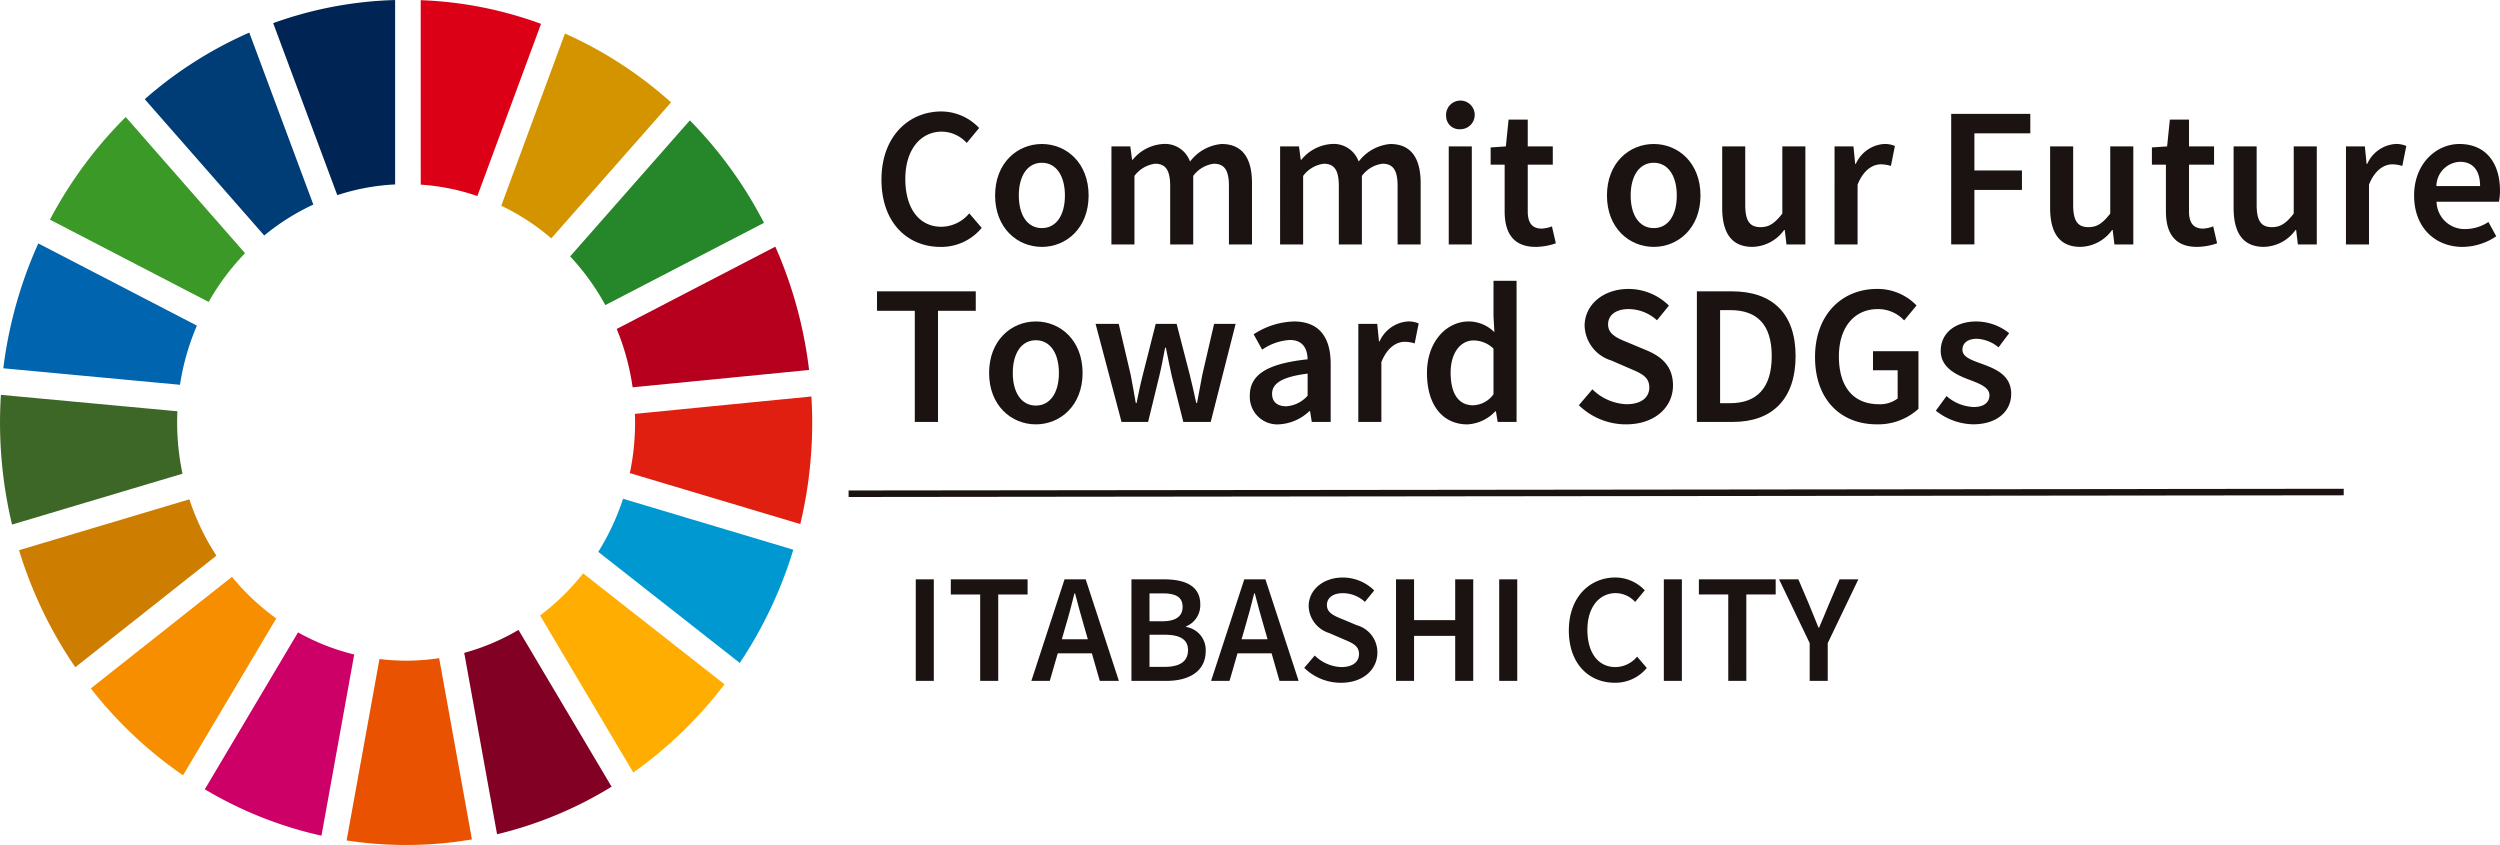
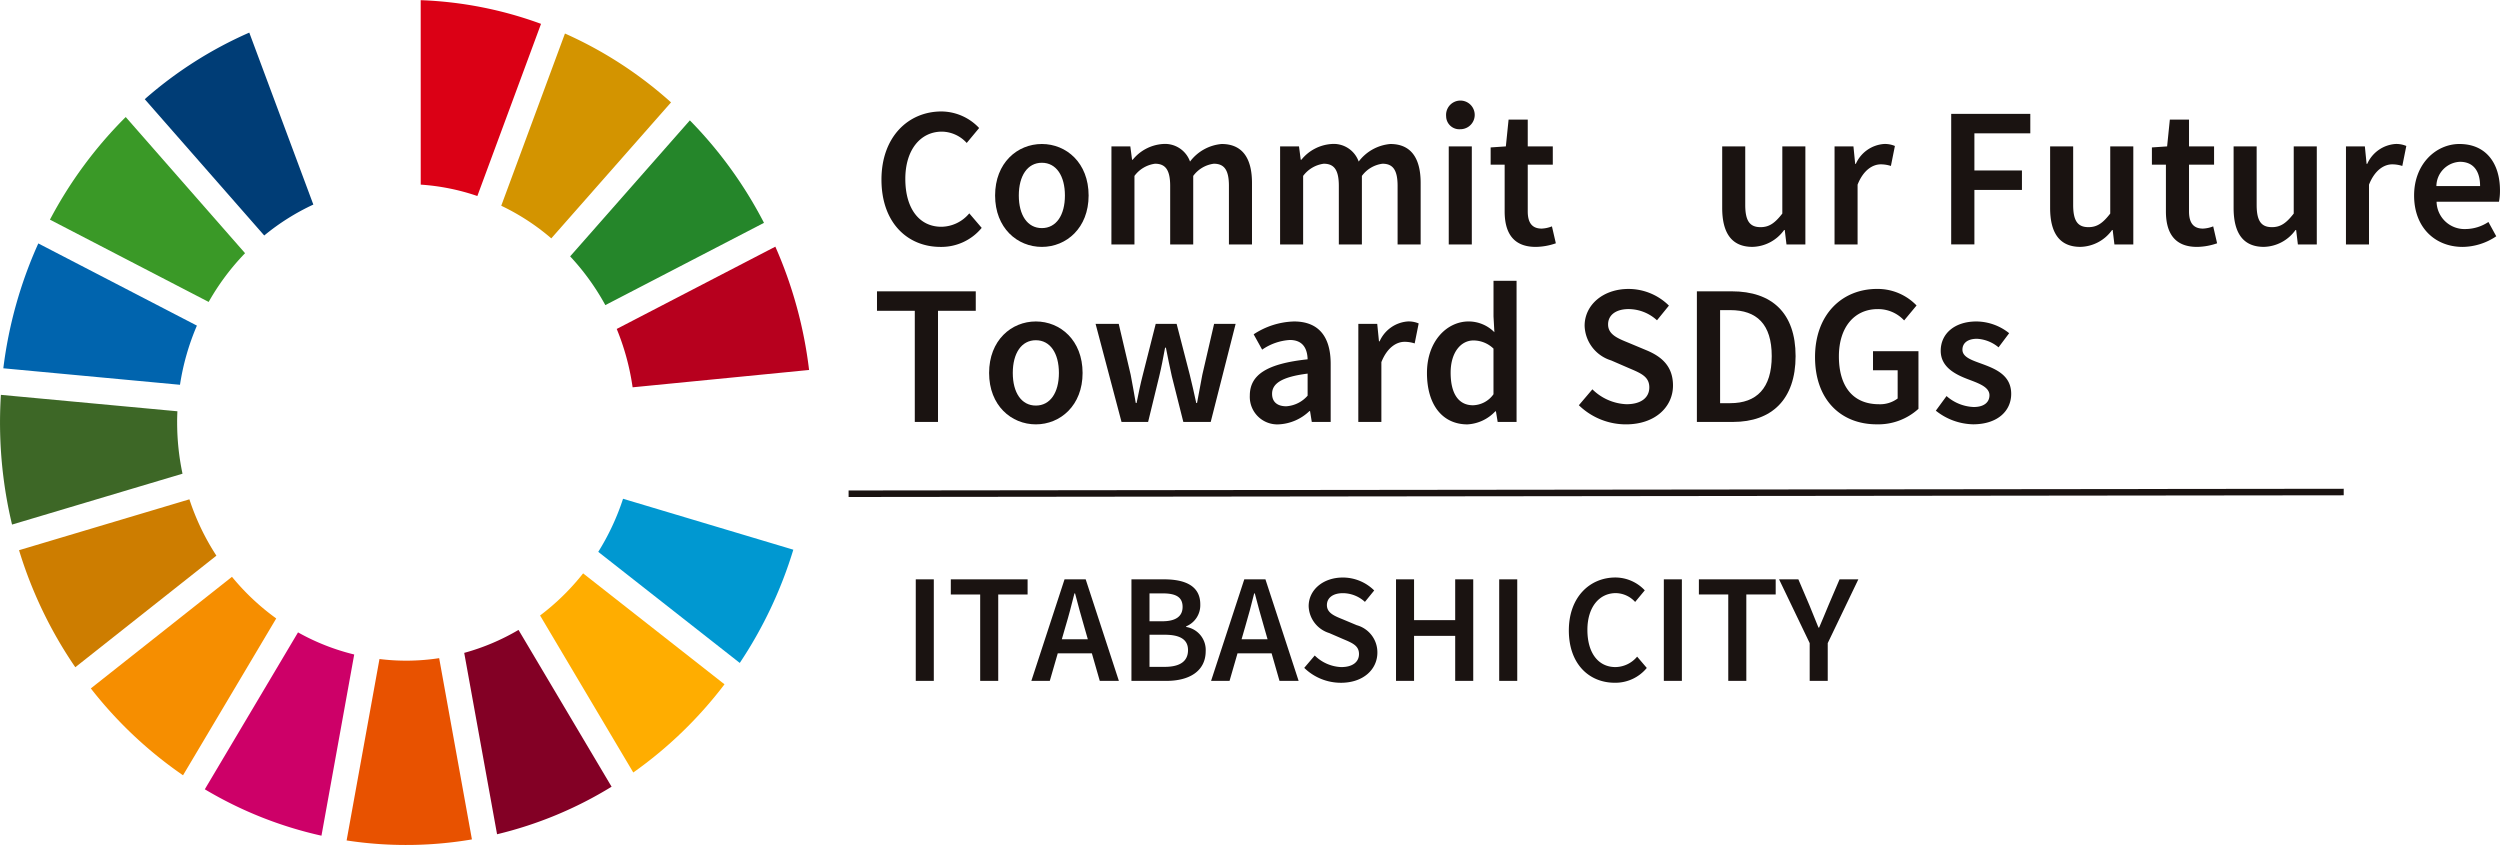
<svg xmlns="http://www.w3.org/2000/svg" width="287" height="97" viewBox="0 0 287 97">
  <g transform="translate(-5523.273 -15767.219)">
    <line y1="0.196" x2="171.639" transform="translate(5620.692 15823.704)" fill="none" stroke="#1a1311" stroke-miterlimit="10" stroke-width="0.75" />
    <g transform="translate(5623.949 15779.063)">
      <path d="M290.161,50.374c0-4.908,3.08-7.825,6.883-7.825a6,6,0,0,1,4.33,1.9l-1.426,1.716a3.92,3.92,0,0,0-2.848-1.3c-2.445,0-4.2,2.063-4.2,5.429,0,3.421,1.616,5.492,4.135,5.492a4.234,4.234,0,0,0,3.207-1.54l1.426,1.667a6,6,0,0,1-4.734,2.185C293.157,58.095,290.161,55.334,290.161,50.374Z" transform="translate(-289.645 -41.597)" fill="#1a1311" />
      <path d="M297.828,50.662c0-3.75,2.556-5.913,5.368-5.913s5.368,2.163,5.368,5.913c0,3.733-2.556,5.9-5.368,5.9S297.828,54.4,297.828,50.662Zm8.016,0c0-2.255-.994-3.759-2.648-3.759s-2.646,1.5-2.646,3.759.992,3.742,2.646,3.742S305.844,52.918,305.844,50.662Z" transform="translate(-284.267 -40.062)" fill="#1a1311" />
      <path d="M305.678,45.024h2.168l.2,1.535h.073a4.864,4.864,0,0,1,3.466-1.81,3.042,3.042,0,0,1,3.115,2.017,5.1,5.1,0,0,1,3.629-2.017c2.382,0,3.485,1.63,3.485,4.473v7.061h-2.648V49.562c0-1.852-.551-2.548-1.737-2.548a3.478,3.478,0,0,0-2.362,1.4v7.867h-2.646V49.562c0-1.852-.553-2.548-1.739-2.548a3.515,3.515,0,0,0-2.362,1.4v7.867h-2.646Z" transform="translate(-278.761 -40.062)" fill="#1a1311" />
      <path d="M317.058,45.024h2.169l.2,1.535h.073a4.857,4.857,0,0,1,3.464-1.81,3.039,3.039,0,0,1,3.115,2.017,5.105,5.105,0,0,1,3.631-2.017c2.382,0,3.483,1.63,3.483,4.473v7.061h-2.647V49.562c0-1.852-.551-2.548-1.736-2.548a3.48,3.48,0,0,0-2.363,1.4v7.867H323.8V49.562c0-1.852-.55-2.548-1.735-2.548a3.521,3.521,0,0,0-2.363,1.4v7.867h-2.646Z" transform="translate(-270.778 -40.062)" fill="#1a1311" />
      <path d="M328.26,43.484a1.644,1.644,0,1,1,1.637,1.494A1.511,1.511,0,0,1,328.26,43.484Zm.3,3.467h2.648V58.209h-2.648Z" transform="translate(-262.92 -41.988)" fill="#1a1311" />
      <path d="M332.871,53.637V48.272h-1.608v-1.98l1.746-.119.313-3.073h2.2v3.073h2.876v2.1h-2.876v5.36c0,1.326.514,1.976,1.6,1.976a3.531,3.531,0,0,0,1.177-.256l.449,1.944a7.26,7.26,0,0,1-2.306.414C333.836,57.71,332.871,56.068,332.871,53.637Z" transform="translate(-260.813 -41.211)" fill="#1a1311" />
-       <path d="M339.111,50.662c0-3.75,2.556-5.913,5.37-5.913s5.366,2.163,5.366,5.913c0,3.733-2.556,5.9-5.366,5.9S339.111,54.4,339.111,50.662Zm8.016,0c0-2.255-.994-3.759-2.646-3.759s-2.648,1.5-2.648,3.759.992,3.742,2.648,3.742S347.127,52.918,347.127,50.662Z" transform="translate(-255.308 -40.062)" fill="#1a1311" />
      <path d="M346.886,51.972V44.911h2.646v6.721c0,1.85.533,2.55,1.756,2.55.992,0,1.644-.46,2.5-1.56V44.911h2.647V56.17h-2.168l-.2-1.659h-.073a4.6,4.6,0,0,1-3.631,1.935C347.943,56.447,346.886,54.814,346.886,51.972Z" transform="translate(-249.854 -39.949)" fill="#1a1311" />
      <path d="M354.467,45.024h2.168l.2,2.007h.073a3.851,3.851,0,0,1,3.209-2.282,2.908,2.908,0,0,1,1.278.227l-.459,2.294a3.783,3.783,0,0,0-1.159-.185c-.9,0-1.986.616-2.666,2.331v6.867h-2.646Z" transform="translate(-244.536 -40.062)" fill="#1a1311" />
      <path d="M362.337,42.711h9.081V44.95H365v4.256h5.458v2.236H365V57.7h-2.665Z" transform="translate(-239.015 -41.484)" fill="#1a1311" />
      <path d="M369.011,51.972V44.911h2.646v6.721c0,1.85.534,2.55,1.756,2.55.994,0,1.645-.46,2.5-1.56V44.911h2.648V56.17h-2.168l-.2-1.659h-.071a4.6,4.6,0,0,1-3.631,1.935C370.068,56.447,369.011,54.814,369.011,51.972Z" transform="translate(-234.333 -39.949)" fill="#1a1311" />
      <path d="M377.487,53.637V48.272h-1.608v-1.98l1.746-.119.313-3.073h2.2v3.073h2.877v2.1h-2.877v5.36c0,1.326.516,1.976,1.6,1.976a3.541,3.541,0,0,0,1.177-.256l.449,1.944a7.281,7.281,0,0,1-2.307.414C378.453,57.71,377.487,56.068,377.487,53.637Z" transform="translate(-229.516 -41.211)" fill="#1a1311" />
      <path d="M381.391,51.972V44.911h2.646v6.721c0,1.85.533,2.55,1.756,2.55.992,0,1.644-.46,2.5-1.56V44.911h2.648V56.17H388.77l-.2-1.659h-.073a4.6,4.6,0,0,1-3.629,1.935C382.448,56.447,381.391,54.814,381.391,51.972Z" transform="translate(-225.649 -39.949)" fill="#1a1311" />
      <path d="M388.972,45.024h2.168l.2,2.007h.073a3.851,3.851,0,0,1,3.209-2.282,2.908,2.908,0,0,1,1.278.227l-.461,2.294a3.763,3.763,0,0,0-1.157-.185c-.9,0-1.986.616-2.666,2.331v6.867h-2.646Z" transform="translate(-220.331 -40.062)" fill="#1a1311" />
      <path d="M393.569,50.662c0-3.659,2.545-5.913,5.2-5.913,3.051,0,4.659,2.2,4.659,5.344a6.855,6.855,0,0,1-.114,1.285h-7.165a3.205,3.205,0,0,0,3.328,3.134A4.815,4.815,0,0,0,402.1,53.7l.9,1.642a7.01,7.01,0,0,1-3.869,1.221C396.014,56.56,393.569,54.375,393.569,50.662Zm7.575-1.081c0-1.733-.774-2.788-2.317-2.788a2.83,2.83,0,0,0-2.7,2.788Z" transform="translate(-217.106 -40.062)" fill="#1a1311" />
      <path d="M294.2,56.95h-4.339V54.711H301.2V56.95h-4.335V69.705H294.2Z" transform="translate(-289.858 -33.111)" fill="#1a1311" />
      <path d="M297.424,62.662c0-3.75,2.556-5.913,5.366-5.913s5.366,2.163,5.366,5.913c0,3.733-2.554,5.9-5.366,5.9S297.424,66.4,297.424,62.662Zm8.014,0c0-2.255-.992-3.759-2.648-3.759s-2.647,1.5-2.647,3.759.994,3.742,2.647,3.742S305.438,64.918,305.438,62.662Z" transform="translate(-284.551 -31.689)" fill="#1a1311" />
      <path d="M304.608,56.911h2.658l1.37,5.84c.219,1.092.385,2.146.587,3.246h.092c.221-1.1.442-2.182.718-3.246l1.479-5.84h2.4l1.508,5.84c.276,1.092.5,2.146.744,3.246h.092c.221-1.1.388-2.154.607-3.246l1.351-5.84h2.472L317.825,68.17h-3.144l-1.322-5.253c-.24-1.054-.442-2.093-.679-3.27h-.094c-.221,1.176-.414,2.232-.672,3.287l-1.276,5.236h-3.052Z" transform="translate(-279.511 -31.576)" fill="#1a1311" />
      <path d="M315.014,65.258c0-2.412,2-3.669,6.636-4.164-.036-1.21-.524-2.219-2.05-2.219a6.241,6.241,0,0,0-3.17,1.11l-.975-1.76a8.816,8.816,0,0,1,4.633-1.475c2.821,0,4.209,1.732,4.209,4.869v6.665h-2.169l-.2-1.246h-.073a5.463,5.463,0,0,1-3.5,1.523A3.159,3.159,0,0,1,315.014,65.258Zm6.636.008v-2.53c-3.061.384-4.08,1.182-4.08,2.319,0,.995.679,1.431,1.627,1.431A3.561,3.561,0,0,0,321.65,65.266Z" transform="translate(-272.211 -31.689)" fill="#1a1311" />
      <path d="M322.336,57.024h2.169l.2,2.007h.073a3.851,3.851,0,0,1,3.207-2.282,2.9,2.9,0,0,1,1.278.227l-.459,2.294a3.763,3.763,0,0,0-1.157-.185c-.9,0-1.986.616-2.666,2.331v6.867h-2.648Z" transform="translate(-267.075 -31.689)" fill="#1a1311" />
      <path d="M326.967,64.577c0-3.667,2.305-5.913,4.778-5.913a4.162,4.162,0,0,1,2.961,1.236l-.1-1.815V54h2.647V70.2h-2.169l-.2-1.219h-.073a4.733,4.733,0,0,1-3.209,1.5C328.786,70.475,326.967,68.29,326.967,64.577Zm7.636,2.448V61.779a3.337,3.337,0,0,0-2.3-.934c-1.433,0-2.619,1.356-2.619,3.7,0,2.45.938,3.74,2.564,3.74A2.977,2.977,0,0,0,334.6,67.025Z" transform="translate(-263.827 -33.605)" fill="#1a1311" />
      <path d="M337.215,67.9l1.553-1.827a5.9,5.9,0,0,0,3.915,1.711c1.691,0,2.62-.766,2.62-1.934,0-1.234-.972-1.628-2.334-2.205l-2.054-.891a4.3,4.3,0,0,1-3.039-3.974c0-2.39,2.115-4.229,5.045-4.229a6.589,6.589,0,0,1,4.633,1.913l-1.37,1.686a4.852,4.852,0,0,0-3.263-1.287c-1.424,0-2.351.664-2.351,1.761,0,1.178,1.143,1.614,2.389,2.124l2.026.847c1.788.744,3.037,1.871,3.037,4.046,0,2.429-2.021,4.456-5.4,4.456A7.752,7.752,0,0,1,337.215,67.9Z" transform="translate(-256.638 -33.224)" fill="#1a1311" />
      <path d="M345.178,54.711h4.005c4.606,0,7.327,2.477,7.327,7.438s-2.721,7.556-7.189,7.556h-4.143Zm3.832,12.84c3.023,0,4.761-1.715,4.761-5.4s-1.737-5.282-4.761-5.282h-1.167V67.551Z" transform="translate(-251.052 -33.111)" fill="#1a1311" />
      <path d="M353.15,62.374c0-4.908,3.115-7.825,7.114-7.825a6.2,6.2,0,0,1,4.541,1.9l-1.426,1.716a4.067,4.067,0,0,0-3.032-1.3c-2.666,0-4.458,2.063-4.458,5.429,0,3.421,1.589,5.492,4.606,5.492a3.373,3.373,0,0,0,2.14-.659V63.885h-2.83V61.7h5.218v6.613a6.841,6.841,0,0,1-4.8,1.779C356.175,70.095,353.15,67.334,353.15,62.374Z" transform="translate(-245.46 -33.224)" fill="#1a1311" />
      <path d="M361.3,66.991l1.23-1.679a5,5,0,0,0,3.117,1.258c1.232,0,1.81-.579,1.81-1.348,0-.946-1.223-1.368-2.426-1.825-1.48-.557-3.17-1.4-3.17-3.283,0-1.954,1.581-3.365,4.107-3.365a6.094,6.094,0,0,1,3.75,1.346L368.5,59.72a4.215,4.215,0,0,0-2.472-.983c-1.135,0-1.673.542-1.673,1.248,0,.89,1.14,1.227,2.362,1.677,1.526.569,3.236,1.3,3.236,3.4,0,1.935-1.536,3.494-4.385,3.494A7.061,7.061,0,0,1,361.3,66.991Z" transform="translate(-239.743 -31.689)" fill="#1a1311" />
      <path d="M292.476,74.187h2.071V85.843h-2.071Z" transform="translate(-288.022 -19.523)" fill="#1a1311" />
      <path d="M298.212,75.927H294.84v-1.74h8.815v1.74h-3.371v9.916h-2.072Z" transform="translate(-286.363 -19.523)" fill="#1a1311" />
      <path d="M304.084,74.187h2.428l3.81,11.656h-2.193l-1.78-6.2c-.371-1.233-.715-2.562-1.057-3.842h-.071c-.323,1.29-.665,2.609-1.038,3.842l-1.792,6.2h-2.117Zm-1.557,6.876h5.5v1.621h-5.5Z" transform="translate(-282.551 -19.523)" fill="#1a1311" />
      <path d="M307.028,74.187h3.738c2.4,0,4.164.733,4.164,2.872a2.617,2.617,0,0,1-1.622,2.524v.071a2.67,2.67,0,0,1,2.244,2.766c0,2.331-1.916,3.423-4.489,3.423h-4.036ZM310.579,79c1.628,0,2.321-.635,2.321-1.645,0-1.127-.764-1.555-2.277-1.555H309.1V79Zm.271,5.234c1.715,0,2.673-.615,2.673-1.925,0-1.226-.929-1.761-2.673-1.761H309.1v3.686Z" transform="translate(-277.814 -19.523)" fill="#1a1311" />
      <path d="M316.212,74.187h2.428l3.81,11.656h-2.195l-1.778-6.2c-.373-1.233-.715-2.562-1.058-3.842h-.071c-.322,1.29-.665,2.609-1.036,3.842l-1.792,6.2H312.4Zm-1.559,6.876h5.5v1.621h-5.5Z" transform="translate(-274.044 -19.523)" fill="#1a1311" />
      <path d="M318.686,84.437l1.206-1.419a4.582,4.582,0,0,0,3.044,1.329c1.314,0,2.037-.594,2.037-1.5,0-.958-.755-1.265-1.817-1.713l-1.6-.693a3.343,3.343,0,0,1-2.362-3.09c0-1.857,1.644-3.285,3.924-3.285a5.121,5.121,0,0,1,3.6,1.485l-1.065,1.311a3.765,3.765,0,0,0-2.535-1c-1.108,0-1.829.518-1.829,1.37,0,.915.888,1.255,1.858,1.648l1.574.66a3.228,3.228,0,0,1,2.362,3.144c0,1.89-1.572,3.465-4.194,3.465A6.021,6.021,0,0,1,318.686,84.437Z" transform="translate(-269.636 -19.61)" fill="#1a1311" />
      <path d="M324.878,74.187h2.072v4.684h4.722V74.187h2.072V85.843h-2.072V80.676H326.95v5.168h-2.072Z" transform="translate(-265.292 -19.523)" fill="#1a1311" />
      <path d="M331.84,74.187h2.072V85.843H331.84Z" transform="translate(-260.408 -19.523)" fill="#1a1311" />
      <path d="M336.539,80.141c0-3.815,2.394-6.079,5.353-6.079a4.644,4.644,0,0,1,3.364,1.475L344.15,76.87a3.056,3.056,0,0,0-2.215-1.014c-1.9,0-3.265,1.6-3.265,4.22,0,2.66,1.257,4.27,3.216,4.27a3.289,3.289,0,0,0,2.493-1.2l1.108,1.3a4.67,4.67,0,0,1-3.68,1.7C338.868,86.144,336.539,84,336.539,80.141Z" transform="translate(-257.112 -19.61)" fill="#1a1311" />
      <path d="M342.948,74.187h2.072V85.843h-2.072Z" transform="translate(-252.616 -19.523)" fill="#1a1311" />
      <path d="M348.685,75.927h-3.372v-1.74h8.817v1.74h-3.372v9.916h-2.072Z" transform="translate(-250.957 -19.523)" fill="#1a1311" />
      <path d="M354.238,81.509l-3.515-7.322h2.214l1.271,2.979c.345.866.674,1.676,1.041,2.564h.071c.367-.888.735-1.7,1.075-2.564l1.273-2.979h2.156l-3.514,7.322v4.334h-2.072Z" transform="translate(-247.162 -19.523)" fill="#1a1311" />
    </g>
    <path d="M252.28,64.913a27.431,27.431,0,0,1,4.179-5.595l-13.7-15.633a48.629,48.629,0,0,0-8.7,11.782Z" transform="translate(5294.947 15736.968)" fill="#3a9927" />
    <path d="M264.508,58.041a25.936,25.936,0,0,1,5.746,3.745L284,46.175a46.564,46.564,0,0,0-12.178-7.905Z" transform="translate(5316.308 15732.797)" fill="#d39400" />
    <path d="M290.51,52.091,272.3,61.538a28,28,0,0,1,1.824,6.7l20.258-1.99a49.555,49.555,0,0,0-3.871-14.153" transform="translate(5321.773 15743.444)" fill="#b7001e" />
    <path d="M273.2,65.106l18.209-9.444A48.585,48.585,0,0,0,282.9,43.9L269.157,59.512a27.487,27.487,0,0,1,4.039,5.595" transform="translate(5319.569 15737.138)" fill="#25862a" />
    <path d="M251.023,64.863c0-.427.014-.853.032-1.277L230.791,61.7c-.063,1.046-.1,2.1-.1,3.164a50.456,50.456,0,0,0,1.38,11.728l19.57-5.841a28.4,28.4,0,0,1-.616-5.887" transform="translate(5292.584 15750.848)" fill="#3d6726" />
    <path d="M272.069,73.274a26.964,26.964,0,0,1-4.941,4.837l10.7,18.025A47.852,47.852,0,0,0,288.3,86.012Z" transform="translate(5318.146 15759.766)" fill="#ffad00" />
-     <path d="M273.785,64.782a28.1,28.1,0,0,1-.6,5.818l19.569,5.85a50.246,50.246,0,0,0,1.368-11.667c0-1-.032-1.99-.092-2.978L273.768,63.8c.01.329.017.657.017.986" transform="translate(5322.393 15750.93)" fill="#e01f10" />
    <path d="M253.015,73.5l-16.2,12.808A47.748,47.748,0,0,0,247.4,96.281l10.7-18.006a26.958,26.958,0,0,1-5.077-4.773" transform="translate(5296.884 15759.941)" fill="#f68e00" />
    <path d="M251.195,68.109a27.815,27.815,0,0,1,1.941-6.792L234.93,51.881a49.665,49.665,0,0,0-4.017,14.335Z" transform="translate(5292.741 15743.283)" fill="#0064ae" />
    <path d="M278.928,94.941l-10.684-18a25.634,25.634,0,0,1-6.234,2.636l3.771,20.822a45.212,45.212,0,0,0,13.147-5.458" transform="translate(5314.555 15762.592)" fill="#830025" />
    <path d="M273.9,68.437a27.708,27.708,0,0,1-2.845,6.094L287.3,87.284a49.163,49.163,0,0,0,6.147-13Z" transform="translate(5320.899 15756.04)" fill="#0098d1" />
    <path d="M264.7,78.773a24.947,24.947,0,0,1-6.852.1L254.075,99.7a45.026,45.026,0,0,0,14.386-.119Z" transform="translate(5308.989 15764.002)" fill="#e85200" />
    <path d="M259.076,57.284a25.2,25.2,0,0,1,6.5,1.307l7.31-19.764a44.7,44.7,0,0,0-13.814-2.719Z" transform="translate(5312.497 15731.131)" fill="#db0015" />
    <path d="M261.661,79.64a25.505,25.505,0,0,1-6.452-2.539l-10.7,18.013a45.345,45.345,0,0,0,13.392,5.327Z" transform="translate(5302.276 15762.715)" fill="#cd0068" />
-     <path d="M256.48,58.5a25.116,25.116,0,0,1,6.639-1.229V36.1a44.79,44.79,0,0,0-14,2.654Z" transform="translate(5305.514 15731.122)" fill="#002555" />
    <path d="M254.631,74.943a27.568,27.568,0,0,1-3.1-6.469l-19.557,5.841a49.074,49.074,0,0,0,6.459,13.436Z" transform="translate(5293.485 15756.067)" fill="#cd7d00" />
    <path d="M254.17,61.5a26.148,26.148,0,0,1,5.637-3.55l-7.354-19.741a46.36,46.36,0,0,0-12,7.643Z" transform="translate(5299.437 15732.753)" fill="#003d76" />
  </g>
</svg>